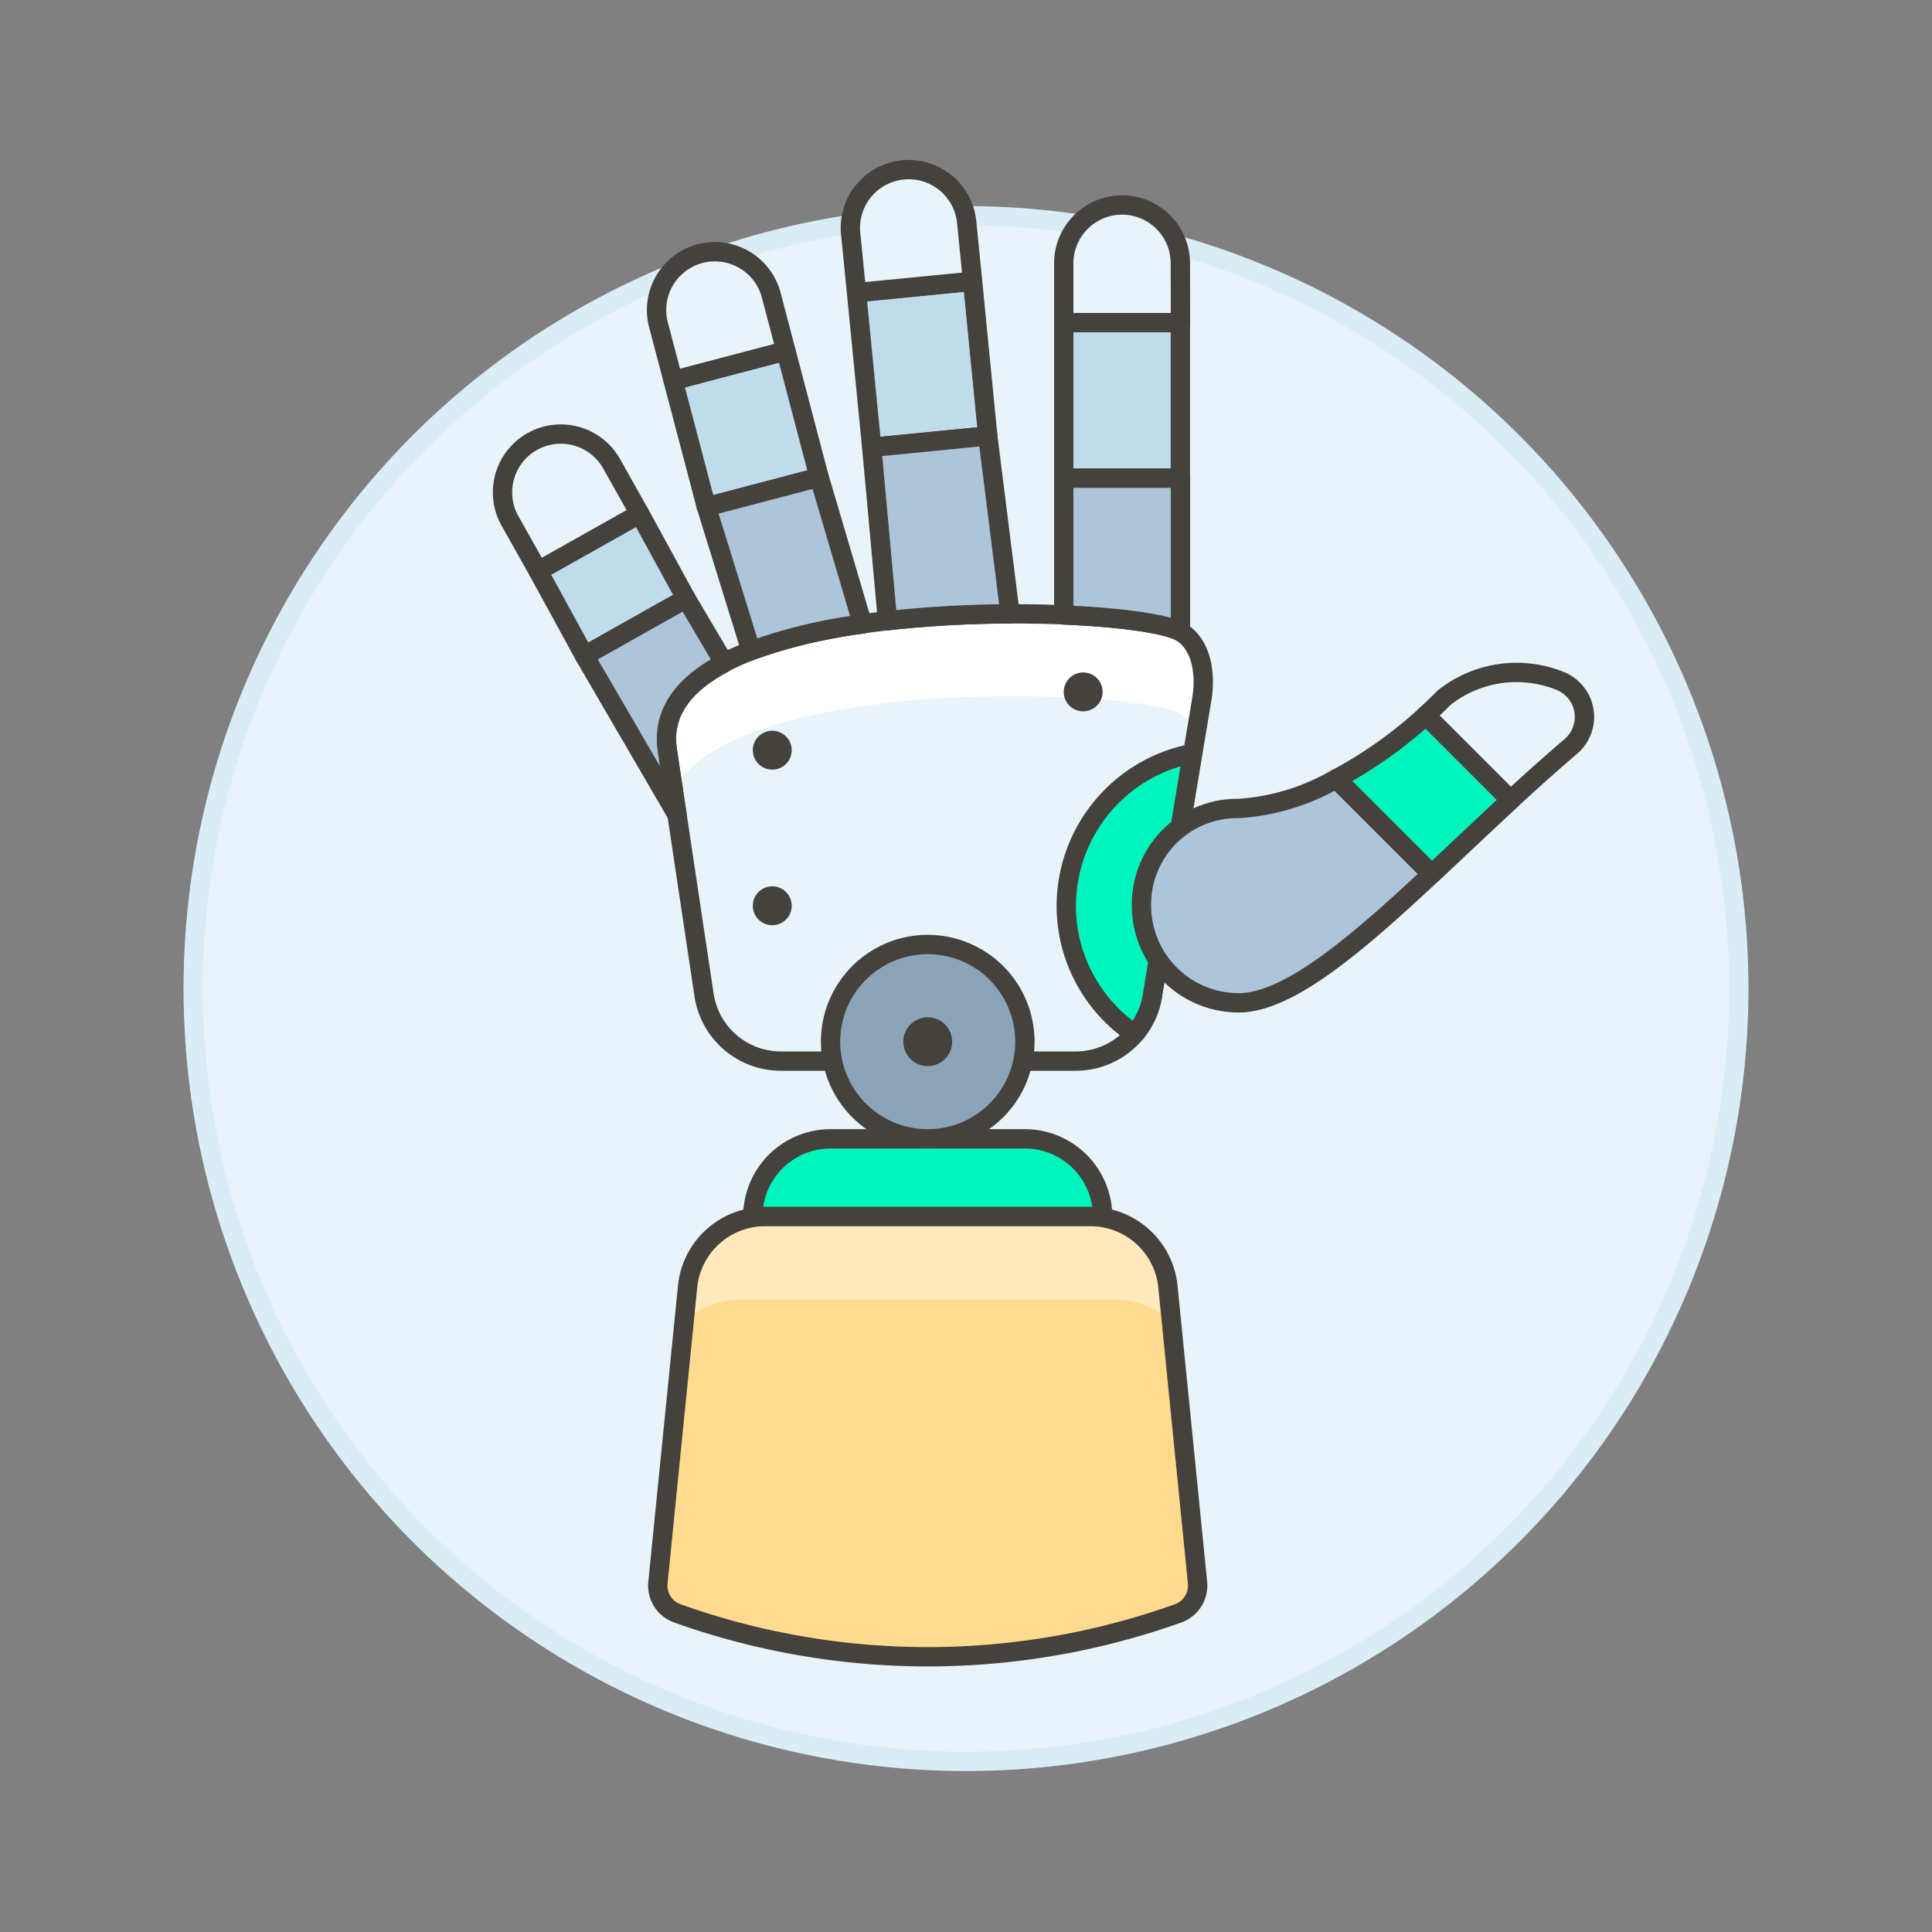
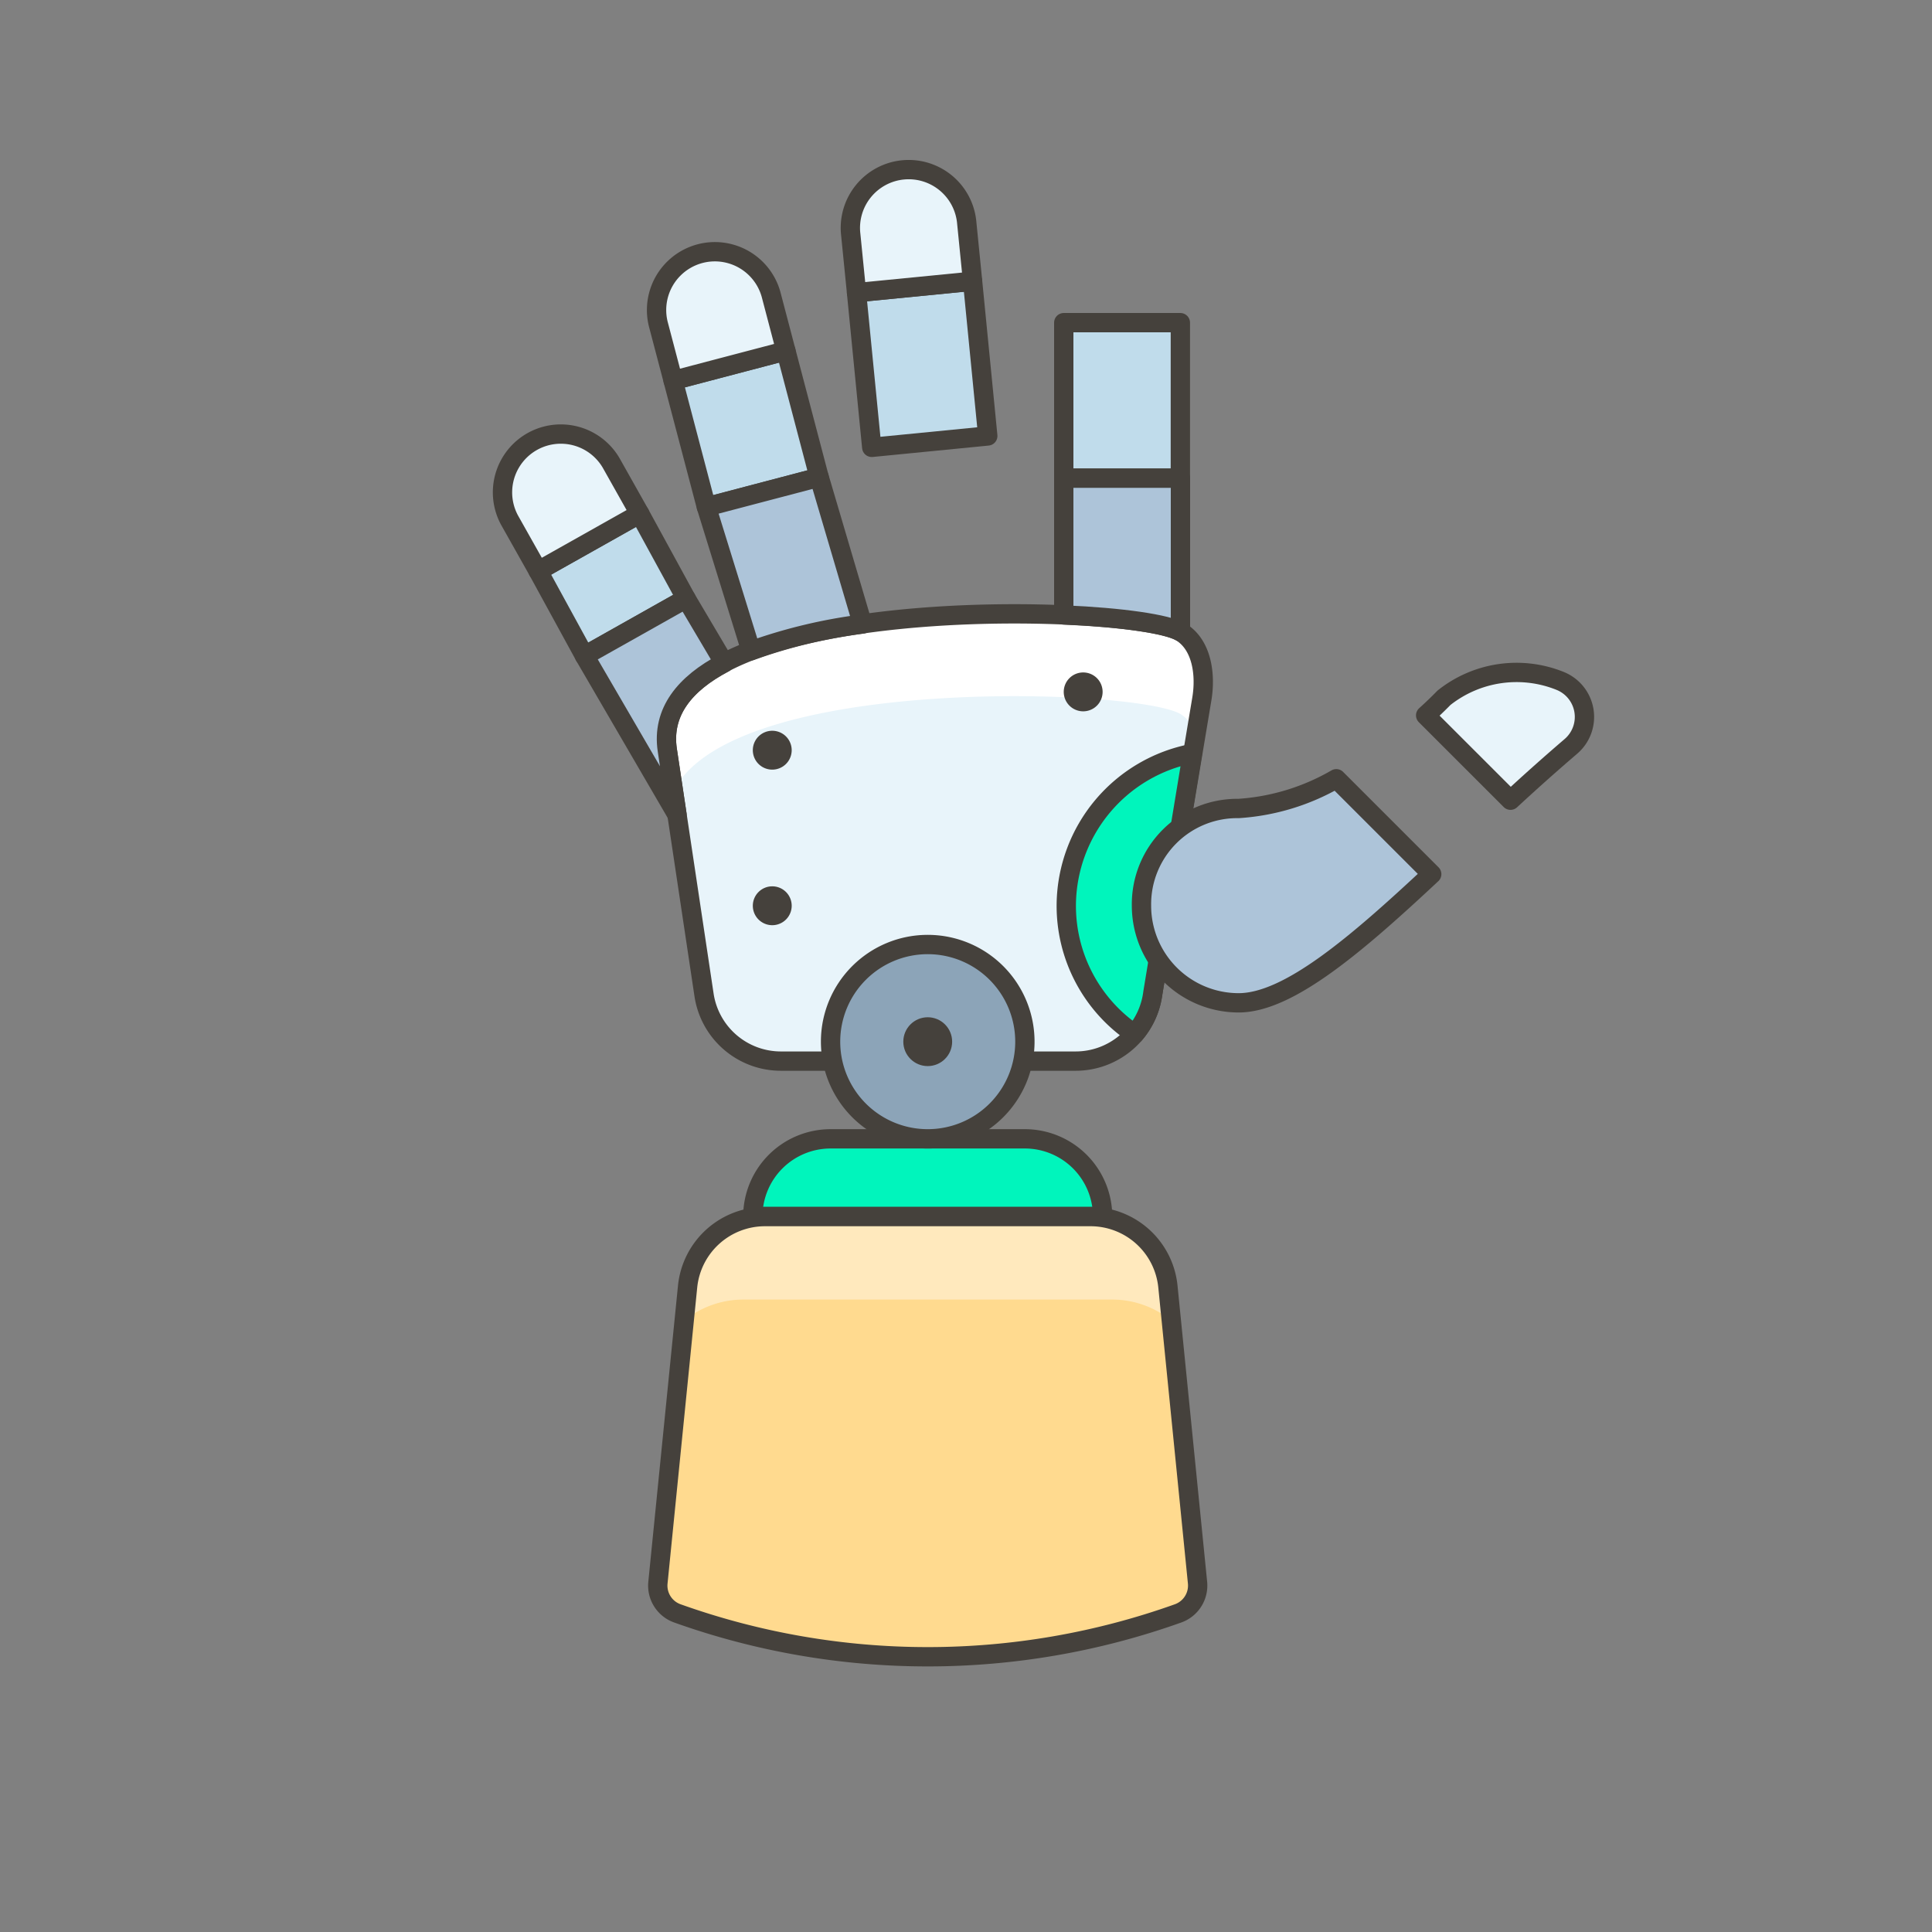
<svg xmlns="http://www.w3.org/2000/svg" viewBox="0 0 100 100">
  <rect x="0" y="0" width="100" height="100" fill="#808080" stroke="none" />
  <g class="nc-icon-wrapper">
    <defs />
-     <circle class="Graphic-Style-13" cx="50" cy="51.169" r="40" fill="#e8f4fa" stroke="#daedf7" stroke-miterlimit="10" />
    <path class="a" d="M60.451 66.593a4.023 4.023 0 0 0-4-3.623H39.59a4.024 4.024 0 0 0-4 3.623l-1.536 15.326a1.526 1.526 0 0 0 1.006 1.589 38.517 38.517 0 0 0 25.918 0 1.529 1.529 0 0 0 1.006-1.589z" style="" fill="#ffda8f" />
    <path class="b" d="M62.207 36.177c.211-1.262.006-2.8-1.084-3.466-2.417-1.488-27.839-2.26-26.582 6.121l1.9 12.665a4.023 4.023 0 0 0 3.979 3.426h15.255a4.022 4.022 0 0 0 3.968-3.362z" style="" fill="#e8f4fa" />
    <path class="c" d="M34.859 40.954c3.027-6.091 24.075-5.33 26.264-3.983a2.175 2.175 0 0 1 .793.958l.291-1.752c.211-1.262.006-2.8-1.084-3.466-2.417-1.488-27.839-2.26-26.582 6.122z" style="" fill="#fff" />
    <path class="d" d="M62.207 36.177c.211-1.262.006-2.8-1.084-3.466-2.417-1.488-27.839-2.26-26.582 6.121l1.9 12.665a4.023 4.023 0 0 0 3.979 3.426h15.255a4.022 4.022 0 0 0 3.968-3.362z" fill="none" stroke="#45413c" stroke-linecap="round" stroke-linejoin="round" />
    <path class="e" d="M57.071 62.97a4.024 4.024 0 0 0-4.023-4.024H42.99a4.025 4.025 0 0 0-4.024 4.024z" stroke="#45413c" stroke-linecap="round" stroke-linejoin="round" fill="#00f5bc" />
    <path class="e" d="M55.191 46.781a7.989 7.989 0 0 0 3.537 6.739 4.06 4.06 0 0 0 .949-2.159L61.719 39a8.048 8.048 0 0 0-6.528 7.781z" stroke="#45413c" stroke-linecap="round" stroke-linejoin="round" fill="#00f5bc" />
    <path class="f" d="M53.048 53.917a5.029 5.029 0 1 1-5.029-5.029 5.029 5.029 0 0 1 5.029 5.029z" stroke="#45413c" stroke-linecap="round" stroke-linejoin="round" fill="#8ca4b8" />
    <path class="g" d="M55.06 16.701h6.035v8.047H55.06z" stroke="#45413c" stroke-linecap="round" stroke-linejoin="round" fill="#c0dceb" />
-     <path class="h" d="M61.1 16.7h-6.04v-3.016a3.018 3.018 0 1 1 6.035 0z" fill="#e8f4fa" stroke="#45413c" stroke-linecap="round" stroke-linejoin="round" />
    <path class="g" d="M44.334 15.146l6.006-.59.787 8.009-6.006.59z" stroke="#45413c" stroke-linecap="round" stroke-linejoin="round" fill="#c0dceb" />
    <path class="h" d="M50.341 14.557l-6.006.59-.3-3a3.018 3.018 0 1 1 6.006-.591z" fill="#e8f4fa" stroke="#45413c" stroke-linecap="round" stroke-linejoin="round" />
    <path class="g" d="M35.513 30.984l-5.259 2.96-2.401-4.393 5.26-2.959 2.4 4.392z" stroke="#45413c" stroke-linecap="round" stroke-linejoin="round" fill="#c0dceb" />
    <path class="h" d="M33.113 26.592l-5.26 2.959-1.48-2.63a3.018 3.018 0 0 1 5.26-2.959z" fill="#e8f4fa" stroke="#45413c" stroke-linecap="round" stroke-linejoin="round" />
    <path class="g" d="M34.84 19.694l5.837-1.535 1.721 6.543-5.836 1.535z" stroke="#45413c" stroke-linecap="round" stroke-linejoin="round" fill="#c0dceb" />
    <path class="h" d="M40.677 18.159l-5.836 1.535-.768-2.918a3.018 3.018 0 0 1 5.837-1.535z" fill="#e8f4fa" stroke="#45413c" stroke-linecap="round" stroke-linejoin="round" />
    <path class="i" d="M61.1 32.7v-7.95h-6.04v7.08c3.017.127 5.349.47 6.04.87z" stroke="#45413c" stroke-linecap="round" stroke-linejoin="round" fill="#adc4d9" />
    <path class="j" d="M40.978 38.83a1.006 1.006 0 1 1-1.006-1.006 1.006 1.006 0 0 1 1.006 1.006z" style="" fill="#45413c" />
    <path class="j" d="M57.071 35.812a1.006 1.006 0 1 1-1-1.006 1.005 1.005 0 0 1 1 1.006z" style="" fill="#45413c" />
    <path class="j" d="M40.978 46.876a1.006 1.006 0 1 1-1.006-1 1.006 1.006 0 0 1 1.006 1z" style="" fill="#45413c" />
    <path class="i" d="M64.112 41.847a4.957 4.957 0 0 0-5.029 5.029 5.03 5.03 0 0 0 5.029 5.03c2.583 0 6.11-3.033 9.993-6.661l-4.938-4.937a11.59 11.59 0 0 1-5.055 1.539z" stroke="#45413c" stroke-linecap="round" stroke-linejoin="round" fill="#adc4d9" />
    <path class="h" d="M81.3 38.641a2.009 2.009 0 0 0-.554-3.4 6.032 6.032 0 0 0-6.007.877 20.4 20.4 0 0 1-.947.909l4.392 4.391a107.037 107.037 0 0 1 3.116-2.777z" fill="#e8f4fa" stroke="#45413c" stroke-linecap="round" stroke-linejoin="round" />
-     <path class="e" d="M73.8 37.027a22.429 22.429 0 0 1-4.629 3.281l4.938 4.937c1.327-1.239 2.7-2.545 4.083-3.827z" stroke="#45413c" stroke-linecap="round" stroke-linejoin="round" fill="#00f5bc" />
-     <path class="i" d="M52.281 31.775l-1.154-9.21-6.006.59.818 8.975a58.78 58.78 0 0 1 6.342-.355z" stroke="#45413c" stroke-linecap="round" stroke-linejoin="round" fill="#adc4d9" />
    <path class="i" d="M44.643 32.3L42.4 24.7l-5.837 1.535 2.308 7.45a27.155 27.155 0 0 1 5.772-1.385z" stroke="#45413c" stroke-linecap="round" stroke-linejoin="round" fill="#adc4d9" />
    <path class="i" d="M34.541 38.833c-.3-1.984.91-3.45 2.942-4.52l-1.97-3.329-5.259 2.96 4.788 8.226z" stroke="#45413c" stroke-linecap="round" stroke-linejoin="round" fill="#adc4d9" />
    <path class="k" d="M38.512 67.265h19.013a4.85 4.85 0 0 1 3.1 1.088l-.176-1.76a4.023 4.023 0 0 0-4-3.623H39.59a4.024 4.024 0 0 0-4 3.623l-.175 1.76a4.849 4.849 0 0 1 3.097-1.088z" style="" fill="#ffe9bd" />
    <path class="d" d="M60.451 66.593a4.023 4.023 0 0 0-4-3.623H39.59a4.024 4.024 0 0 0-4 3.623l-1.536 15.326a1.526 1.526 0 0 0 1.006 1.589 38.517 38.517 0 0 0 25.918 0 1.529 1.529 0 0 0 1.006-1.589z" fill="none" stroke="#45413c" stroke-linecap="round" stroke-linejoin="round" />
    <circle class="l" cx="48.019" cy="53.917" r=".764" stroke-miterlimit="10" stroke="#45413c" fill="#45413c" />
  </g>
</svg>